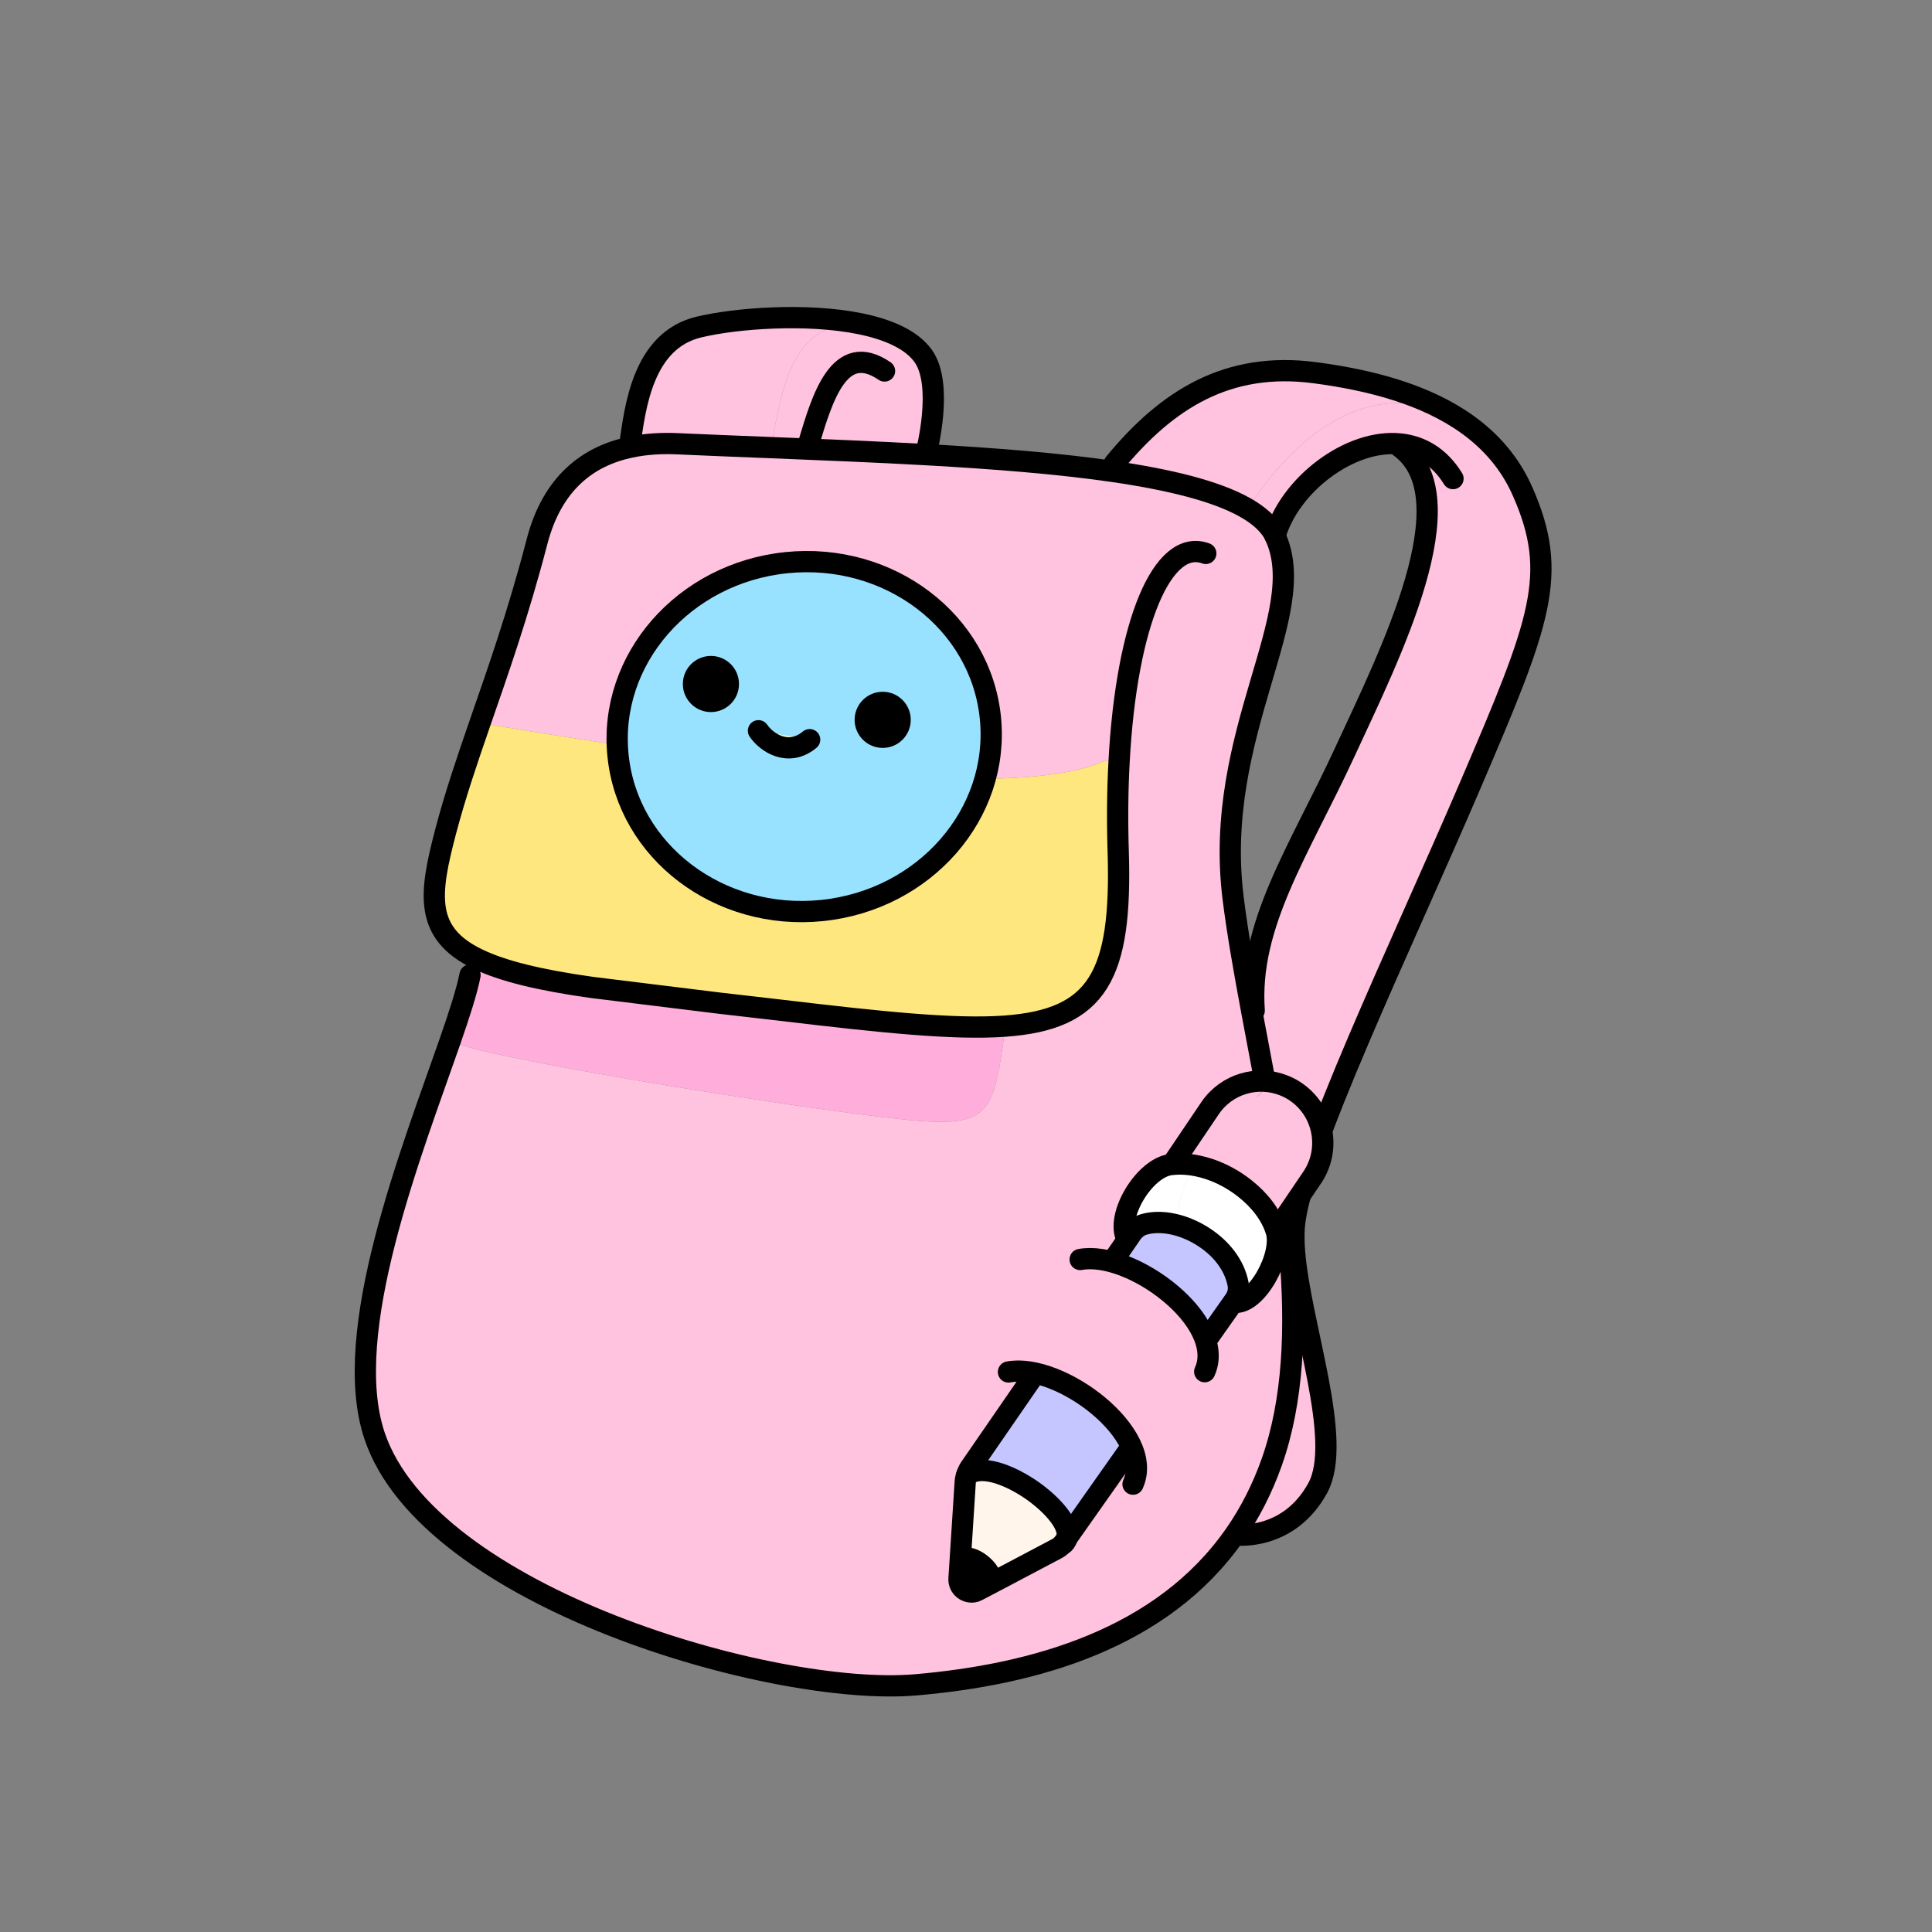
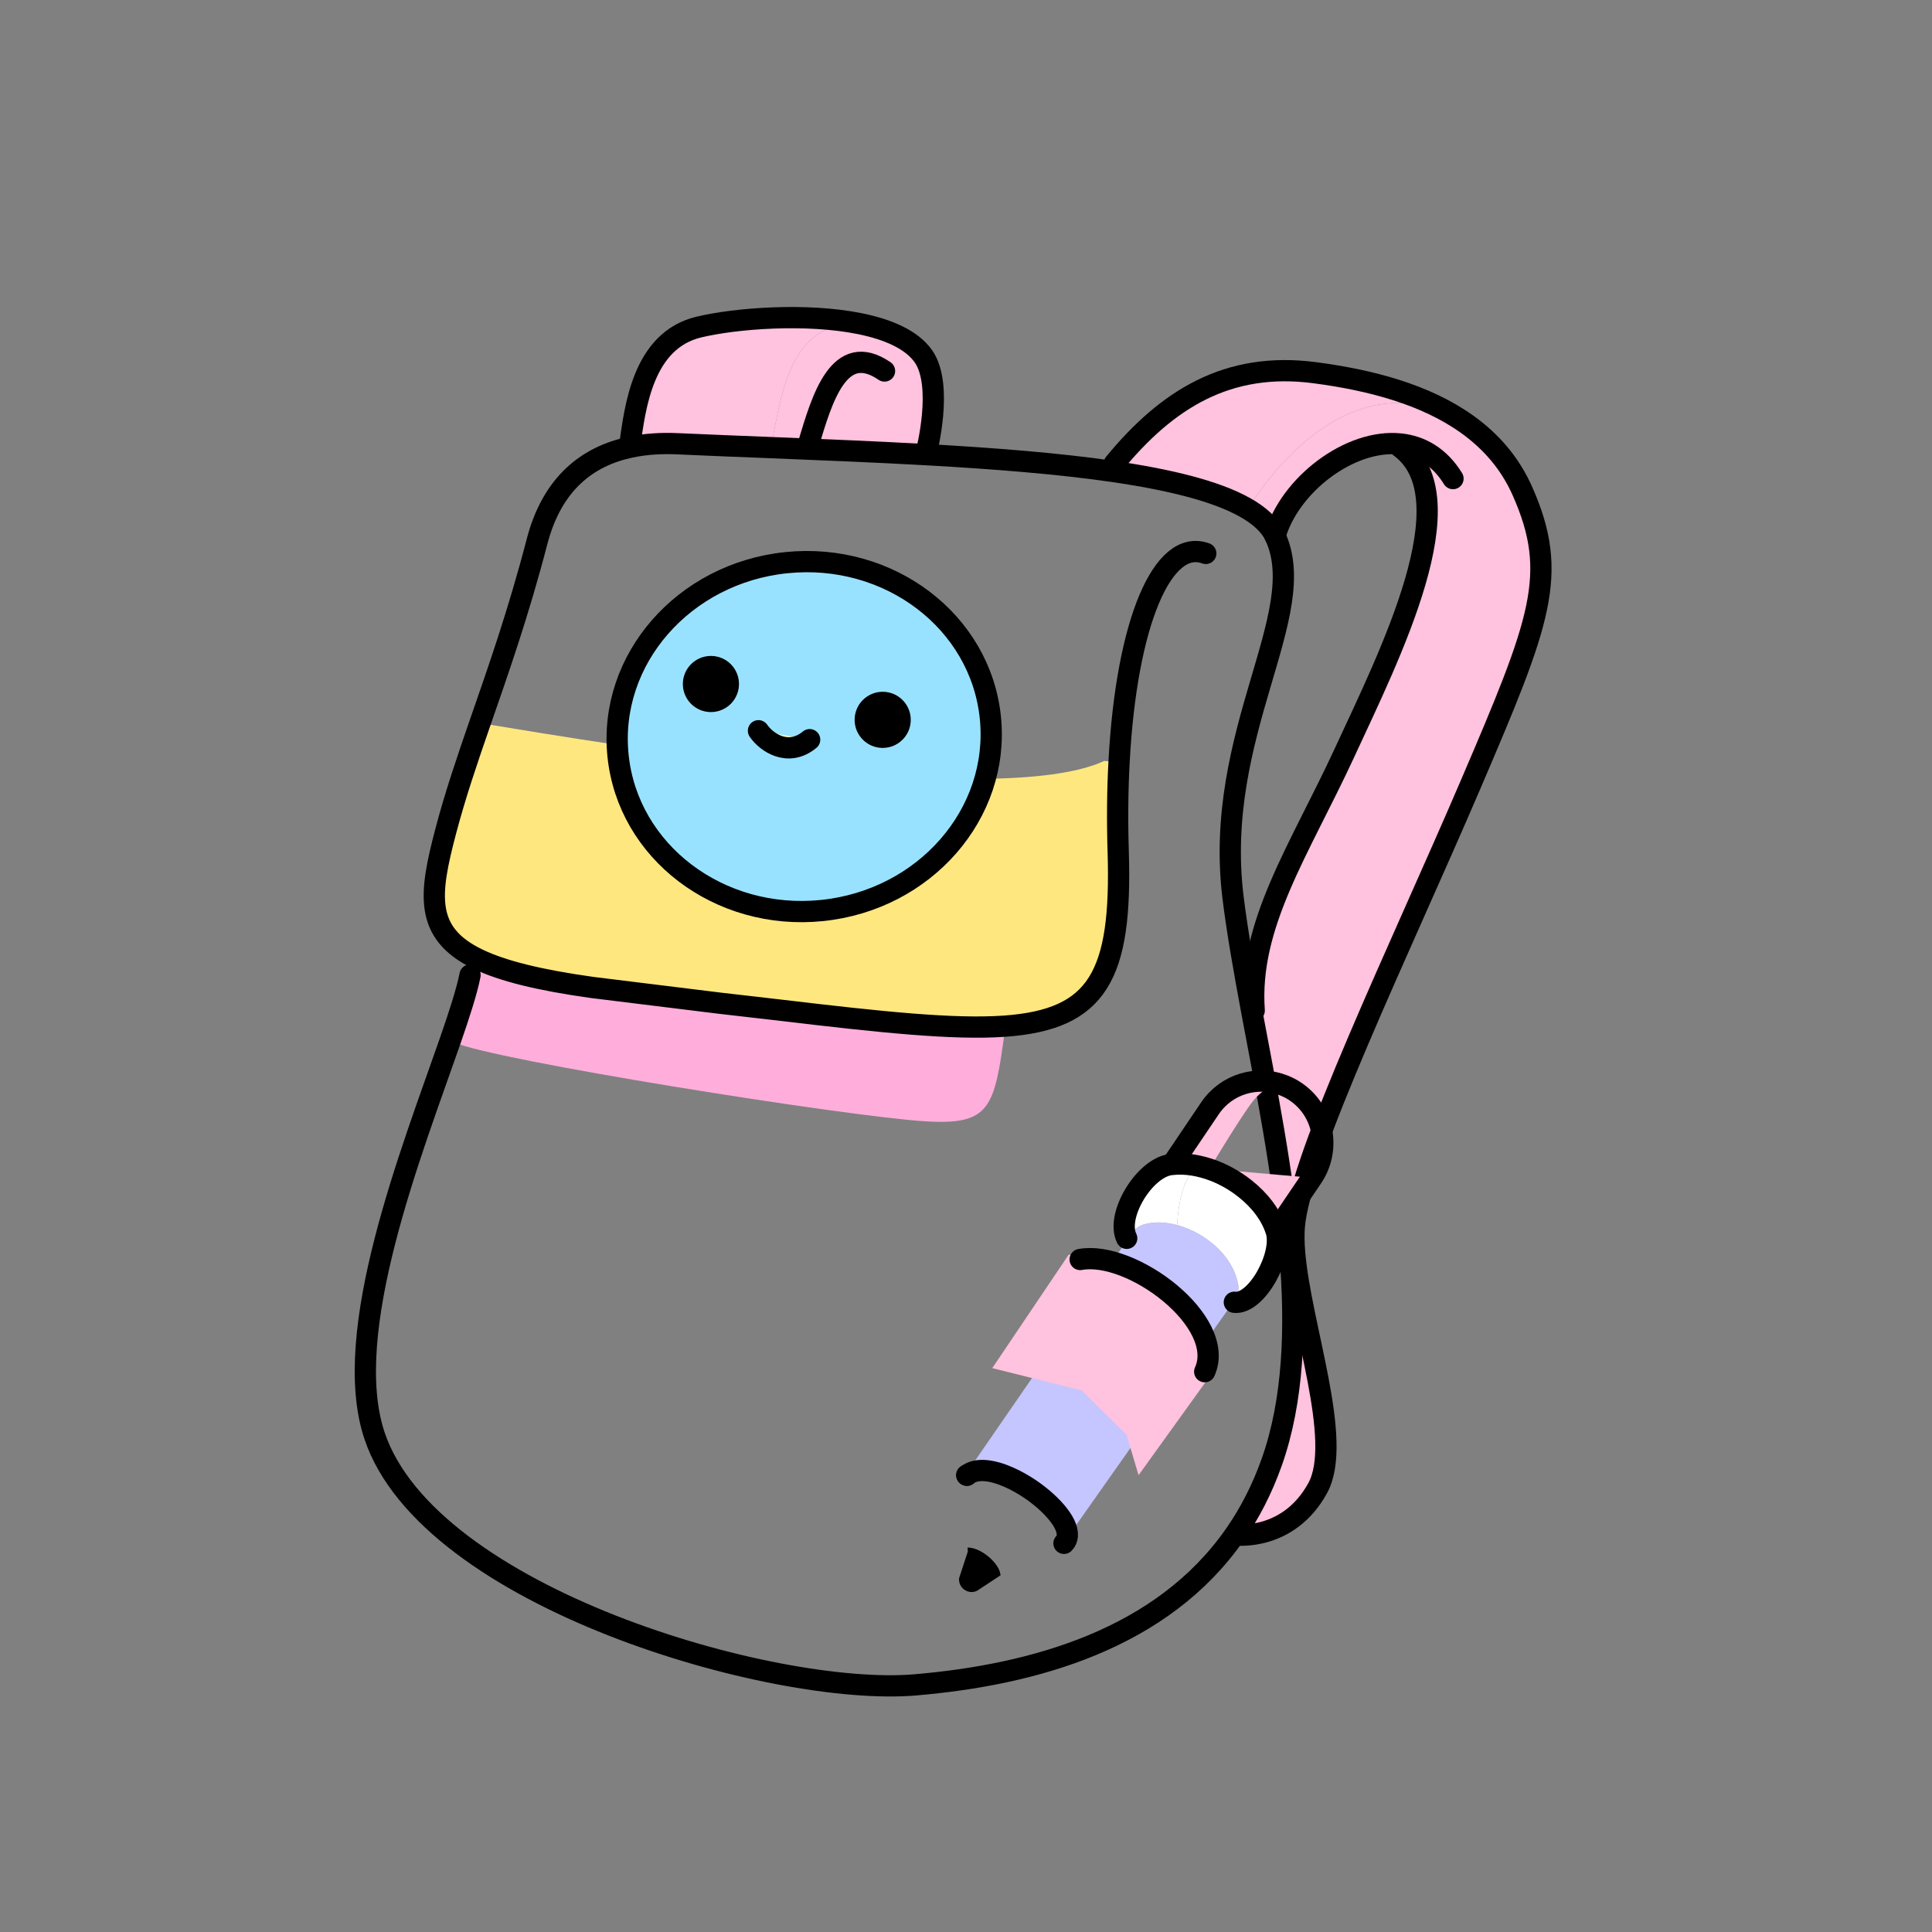
<svg xmlns="http://www.w3.org/2000/svg" id="Layer_2" viewBox="0 0 1000 1000">
  <rect x="0" y="0" width="1000" height="1000" fill="#808080" stroke="none" />
  <defs>
    <style>.cls-1,.cls-2{fill:none;}.cls-3{fill:#ffffc1;}.cls-3,.cls-2{stroke:#000;stroke-linecap:round;stroke-linejoin:round;stroke-width:11px;}.cls-4{fill:#ffaedc;}.cls-5{fill:#fff;}.cls-6{fill:#fff5eb;}.cls-7{fill:#ffe780;}.cls-8{fill:#ffc2df;}.cls-9{fill:#c5c5ff;}.cls-10{fill:#99e2ff;}</style>
  </defs>
  <g id="Catalog_Wearables">
    <g>
      <rect class="cls-1" width="1000" height="1000" />
      <g>
        <g>
          <path class="cls-8" d="m724.77,229.8c-26.12-2.73-57.28,21.23-64.8,47.59-2.67-5.65-8.04-10.56-15.63-14.8l2.42-.51c20.65-32.35,62.8-73.52,112.61-42.47v-.02c12.24,8.75,22.21,20.06,28.69,34.73,18.98,42.96,9.36,67.15-26.88,151.75-36.26,84.62-88.58,192.78-91.28,229.08-.29,3.98-.2,8.37.18,13.07l-2.44.22c-3.49-41.79-12.27-85.23-19.76-125.14l1.29-.25c-3.21-44.55,23.5-83.15,46.78-133.54,23.28-50.41,64.52-132.03,28.66-158.15l.16-1.56Z" />
          <path class="cls-8" d="m759.38,219.59v.02c-49.81-31.05-91.96,10.12-112.62,42.47l-2.42.51c-15.04-8.42-38.92-14.3-68.21-18.57l.61-4.09c27.23-33.16,58.67-52.97,103.82-47.01,28.79,3.78,57.31,11.27,78.81,26.67Z" />
          <path class="cls-8" d="m670.08,648.22c3.12,38.28,25.39,97.48,11.95,122.03-15.08,27.54-42.2,24.23-42.2,24.23l-.54-.37c7.59-10.93,14.01-23.32,18.98-37.35,11.28-31.87,12.61-69.38,9.37-108.33l2.44-.22Z" />
-           <path class="cls-8" d="m579.23,394.32l-7.72-.44c-55.16,25.46-253.96-8.28-323.07-19.62,9.35-26.97,19.8-56.56,29.54-93.96,7.93-30.5,26.56-44.23,48.22-48.83,7.92-1.7,16.23-2.17,24.59-1.79,15.81.72,31.94,1.36,48.11,1.99,27.1,1.09,54.34,2.19,80.49,3.65,35.25,1.97,68.52,4.59,96.74,8.69,29.29,4.27,53.17,10.14,68.21,18.57,7.6,4.25,12.96,9.15,15.63,14.8,19.13,40.5-32.31,101.83-21.72,187.32,2.25,18.1,5.78,37.86,9.63,58.59,7.48,39.91,16.27,83.35,19.76,125.14,3.24,38.95,1.91,76.46-9.37,108.33-4.97,14.03-11.39,26.42-18.98,37.35-37.73,54.36-104.35,72.72-165.48,77.96-73.43,6.27-251.85-45.18-279.94-128.94-17.98-53.62,19.38-147.49,39.14-204.37l1.8.62c18.1,9.03,203.6,38.57,244.25,41.02,33.39,2.02,35.69-6.78,41.04-47.13l-.16-2.12c48.44-3.43,60.83-26.23,58.83-90.4-.51-16.48-.33-32.03.45-46.43Z" />
          <path class="cls-7" d="m578.78,440.75c1.99,64.17-10.39,86.96-58.83,90.4-26.49,1.86-63.75-2.07-115.36-8.2-11.5-1.38-20.8-2.37-31.64-3.65l-66.51-8.2c-27.42-3.83-46.3-8.53-58.95-14.59-28.28-13.54-25.3-33.87-16.78-66.29,4.89-18.58,11.02-36.59,17.72-55.95,69.11,11.34,267.91,45.08,323.07,19.62l7.72.44c-.79,14.4-.96,29.95-.45,46.43Z" />
          <path class="cls-4" d="m519.95,531.15l.16,2.12c-5.35,40.36-7.66,49.16-41.04,47.13-40.64-2.45-226.15-31.99-244.25-41.02l-1.8-.62c4.85-13.98,8.64-25.72,10.29-34.07l4.19-8.19c12.65,6.06,31.54,10.75,58.95,14.59l66.51,8.2c10.84,1.28,20.14,2.27,31.64,3.65,51.61,6.13,88.86,10.06,115.36,8.2Z" />
          <path class="cls-8" d="m477.93,184.39c10.6,15.13,1.54,49.63,1.54,49.63l-.08,1.31c-26.14-1.46-53.38-2.56-80.49-3.65,5.61-25.78,8.85-65.72,46.24-64.13,14.59,2.97,26.76,8.27,32.79,16.84Z" />
          <path class="cls-8" d="m361.79,169.27c19.15-4.57,55.58-7.36,83.36-1.72-37.39-1.6-40.64,38.35-46.24,64.13-16.17-.63-32.3-1.27-48.11-1.99-8.36-.38-16.67.09-24.59,1.79l-.23-1.03c2.75-19.34,6.63-54.24,35.82-61.17Z" />
        </g>
        <g>
          <path class="cls-2" d="m624.11,286.45c-22.23-8.16-41.03,35.57-44.88,107.87-.79,14.4-.96,29.95-.45,46.43,1.99,64.17-10.39,86.96-58.83,90.4-26.49,1.86-63.75-2.07-115.36-8.2-11.5-1.38-20.8-2.37-31.64-3.65l-66.51-8.2c-27.42-3.83-46.3-8.53-58.95-14.59-28.28-13.54-25.3-33.87-16.78-66.29,4.89-18.58,11.02-36.59,17.72-55.95,9.35-26.97,19.8-56.56,29.54-93.96,7.93-30.5,26.56-44.23,48.22-48.83,7.92-1.7,16.23-2.17,24.59-1.79,15.81.72,31.94,1.36,48.11,1.99,27.1,1.09,54.34,2.19,80.49,3.65,35.25,1.97,68.52,4.59,96.74,8.69,29.29,4.27,53.17,10.14,68.21,18.57,7.6,4.25,12.96,9.15,15.63,14.8,19.13,40.5-32.31,101.83-21.72,187.32,2.25,18.1,5.78,37.86,9.63,58.59,7.48,39.91,16.27,83.35,19.76,125.14,3.24,38.95,1.91,76.46-9.37,108.33-4.97,14.03-11.39,26.42-18.98,37.35-37.73,54.36-104.35,72.72-165.48,77.96-73.43,6.27-251.85-45.18-279.94-128.94-17.98-53.62,19.38-147.49,39.14-204.37,4.85-13.98,8.64-25.72,10.29-34.07" />
          <path class="cls-2" d="m659.97,277.39c7.52-26.36,38.68-50.32,64.8-47.59,10.54,1.09,20.28,6.53,27.3,17.92" />
          <path class="cls-2" d="m576.74,239.93c27.23-33.16,58.67-52.97,103.82-47.01,28.79,3.78,57.31,11.27,78.81,26.67,12.24,8.75,22.21,20.06,28.69,34.73,18.98,42.96,9.36,67.15-26.88,151.75-36.26,84.62-88.58,192.78-91.28,229.08-.29,3.98-.2,8.37.18,13.07,3.12,38.28,25.39,97.48,11.95,122.03-15.08,27.54-42.2,24.23-42.2,24.23" />
          <path class="cls-2" d="m724.62,231.36c35.86,26.13-5.38,107.74-28.66,158.15-23.28,50.39-49.99,88.99-46.78,133.54" />
          <path class="cls-2" d="m325.97,230.44c2.75-19.34,6.63-54.24,35.82-61.17,19.15-4.57,55.58-7.36,83.36-1.72,14.59,2.97,26.76,8.27,32.79,16.84,10.6,15.13,1.54,49.63,1.54,49.63" />
          <path class="cls-2" d="m418.56,229.51c6.91-22.95,15.71-53.58,39.27-37.48" />
        </g>
      </g>
      <g>
        <g>
          <g>
-             <path class="cls-6" d="m500.38,763.54c-.48,1.2-.7,2.47-.77,3.78l-2.07,32.34-.69,10.61.59.04c6.41-.05,11.62,3.88,13.62,9.46l.33.63,8.18-4.3,27.47-14.51c1.5-.81,2.81-1.97,3.82-3.37l1.37-2.03c1.88-6.72-7.3-17.38-18.71-25.22-3.6-2.44-7.42-4.62-11.19-6.29-8.64-3.84-17.02-5.07-21.84-1.09l-.1-.03Z" />
            <path d="m500.95,803.05l-4.53,13.85c-.43,4.76,4.11,8.14,8.38,6.86.38-.13.73-.28,1.08-.47l12.04-7.95-.49-2.08c-2-5.58-10.22-12.31-16.63-12.25l.15,2.05Z" />
            <path class="cls-9" d="m522.32,764.67c3.77,1.67,7.59,3.85,11.19,6.29,11.41,7.84,20.59,18.5,18.71,25.22l86.22-122.4v-.02s.77-1.08.77-1.08c1.55-2.36,2.18-5.2,1.65-7.99-1.88-9.95-8.77-18.46-17.44-24.16-4.34-2.89-9.11-5.07-13.88-6.38-6.08-1.67-12.17-1.93-17.41-.43-2.71.77-5.04,2.66-6.59,5.01l-1.77,2.61-81.57,118.3c-.81,1.2-1.45,2.51-1.82,3.89l.1.03c4.82-3.98,13.2-2.74,21.84,1.09Z" />
            <path class="cls-5" d="m606,602.78c-13.68,1.69-28.68,26.53-22.81,38.17l.57.39,1.77-2.61c1.55-2.35,3.87-4.24,6.59-5.01,5.25-1.5,11.34-1.24,17.41.43-.58-2.05,1.48-25.57,10.36-30.08l.11-.57c-4.45-.94-8.91-1.25-13.2-.8-.28,0-.52.02-.82.07Z" />
            <path class="cls-8" d="m626.37,573.5l-19.6,29.03.04.18c4.28-.45,8.75-.14,13.2.8,2.01.42,3.99.97,5.98,1.63l.07-.21s16.25-27.03,22.16-34.57c5.92-7.56,12.59-10.95,22.94-4.93-2.09-1.51-4.36-2.7-6.65-3.6-13.57-5.4-29.54-.91-38.13,11.67Z" />
            <path class="cls-5" d="m619.9,604.08c-8.89,4.51-10.94,28.03-10.36,30.08,4.77,1.32,9.55,3.49,13.88,6.38,8.68,5.7,15.56,14.21,17.44,24.16.53,2.79-.1,5.62-1.65,7.99l-.76,1.08.43.3c11.47,1.36,25.55-24.45,21.64-36.95,0-.12-.09-.2-.14-.33-2.61-8.11-8.48-15.65-15.96-21.54-5.49-4.38-11.84-7.88-18.44-10.1-1.98-.66-3.97-1.21-5.98-1.63l-.11.57Z" />
-             <path class="cls-8" d="m626.06,604.93l-.07.21c6.6,2.22,12.96,5.72,18.44,10.1,7.48,5.89,13.34,13.43,15.96,21.54l.38-.13,18.31-27.02c9.88-14.42,6.36-34.11-7.92-44.21-10.35-6.02-17.02-2.63-22.94,4.93-5.91,7.55-22.16,34.57-22.16,34.57Z" />
+             <path class="cls-8" d="m626.06,604.93l-.07.21c6.6,2.22,12.96,5.72,18.44,10.1,7.48,5.89,13.34,13.43,15.96,21.54l.38-.13,18.31-27.02Z" />
          </g>
          <line class="cls-2" x1="500.38" y1="763.54" x2="500.48" y2="763.57" />
          <path class="cls-2" d="m660.77,636.66l18.31-27.02c9.88-14.42,6.36-34.11-7.92-44.21-2.09-1.51-4.36-2.7-6.65-3.6-13.57-5.4-29.54-.91-38.13,11.67l-19.6,29.03" />
          <path class="cls-2" d="m638.89,674.06c11.47,1.36,25.55-24.45,21.64-36.95,0-.12-.09-.2-.14-.33-2.61-8.11-8.48-15.65-15.96-21.54-5.49-4.38-11.84-7.88-18.44-10.1-1.98-.66-3.97-1.21-5.98-1.63-4.45-.94-8.91-1.25-13.2-.8-.28,0-.52.02-.82.07-13.68,1.69-28.68,26.53-22.81,38.17" />
-           <path class="cls-2" d="m583.76,641.35l1.77-2.61c1.55-2.35,3.87-4.24,6.59-5.01,5.25-1.5,11.34-1.24,17.41.43,4.77,1.32,9.55,3.49,13.88,6.38,8.68,5.7,15.56,14.21,17.44,24.16.53,2.79-.1,5.62-1.65,7.99l-.76,1.08v.02s-86.24,122.4-86.24,122.4l-1.37,2.03c-1.01,1.4-2.31,2.56-3.82,3.37l-27.47,14.51-8.18,4.3-5.51,2.89c-.35.19-.7.34-1.08.47-4.27,1.28-8.81-2.1-8.38-6.86l.43-6.62.69-10.61,2.07-32.34c.08-1.31.29-2.58.77-3.78.38-1.37,1.01-2.69,1.82-3.89l81.57-118.3Z" />
          <path class="cls-2" d="m550.71,798.83c.75-.77,1.29-1.68,1.51-2.65,1.88-6.72-7.3-17.38-18.71-25.22-3.6-2.44-7.42-4.62-11.19-6.29-8.64-3.84-17.02-5.07-21.84-1.09" />
        </g>
        <polygon class="cls-8" points="589.32 763.56 627.6 710.35 605.46 666.73 553.2 649.33 513.59 708.14 559.86 719.69 583.06 742.6 589.32 763.56" />
-         <path class="cls-2" d="m586.45,768.2c11.73-25.85-37.91-63-64.47-58.07" />
        <path class="cls-2" d="m623.56,709.98c11.73-25.85-37.91-63-64.47-58.07" />
      </g>
      <g>
        <path class="cls-10" d="m407.06,291.23c-53.22,5.44-92.25,50.14-87.17,99.86,5.07,49.72,52.33,85.63,105.54,80.2,53.22-5.43,92.25-50.14,87.18-99.86s-52.33-85.63-105.55-80.2Z" />
        <path class="cls-2" d="m319.89,391.09c5.07,49.72,52.33,85.63,105.54,80.2,53.22-5.43,92.25-50.14,87.18-99.86s-52.33-85.63-105.55-80.2c-53.22,5.44-92.25,50.14-87.17,99.86Z" />
      </g>
      <circle cx="456.88" cy="372.59" r="14.53" />
      <circle cx="367.97" cy="354.04" r="14.53" />
      <path class="cls-3" d="m419.08,382.85c-11.16,9.21-22.42,1.39-26.5-4.62" />
    </g>
  </g>
</svg>